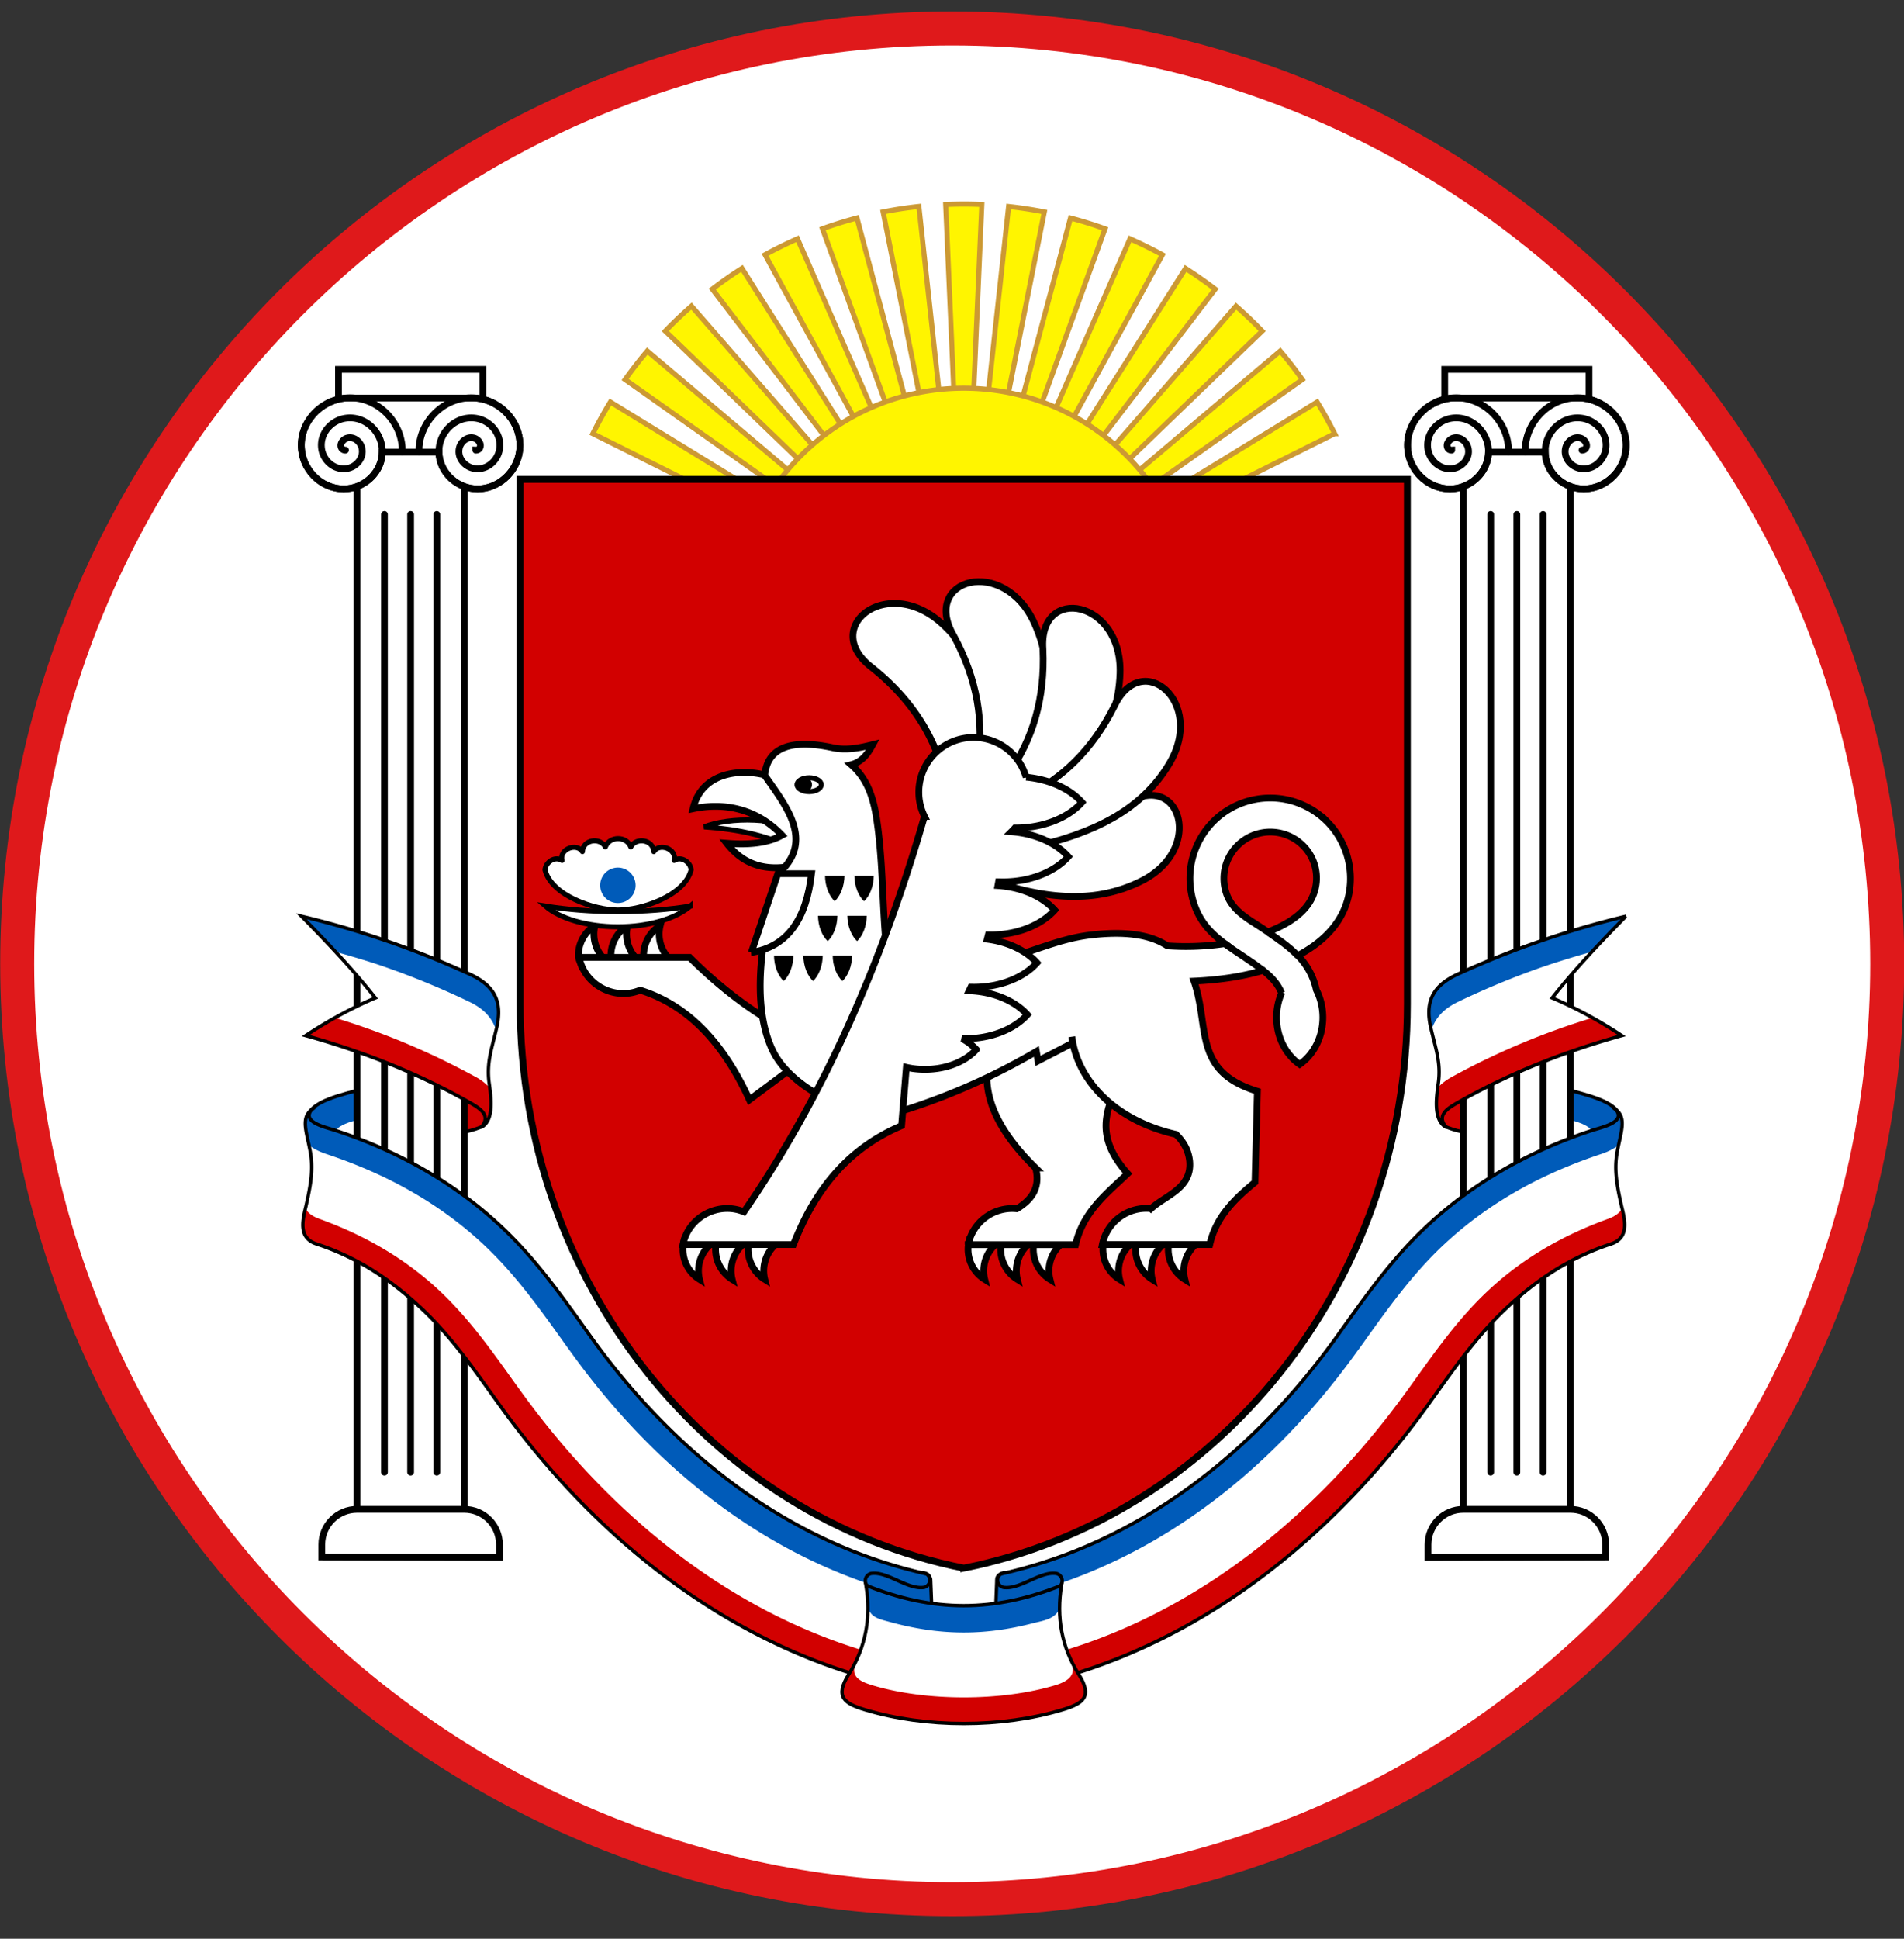
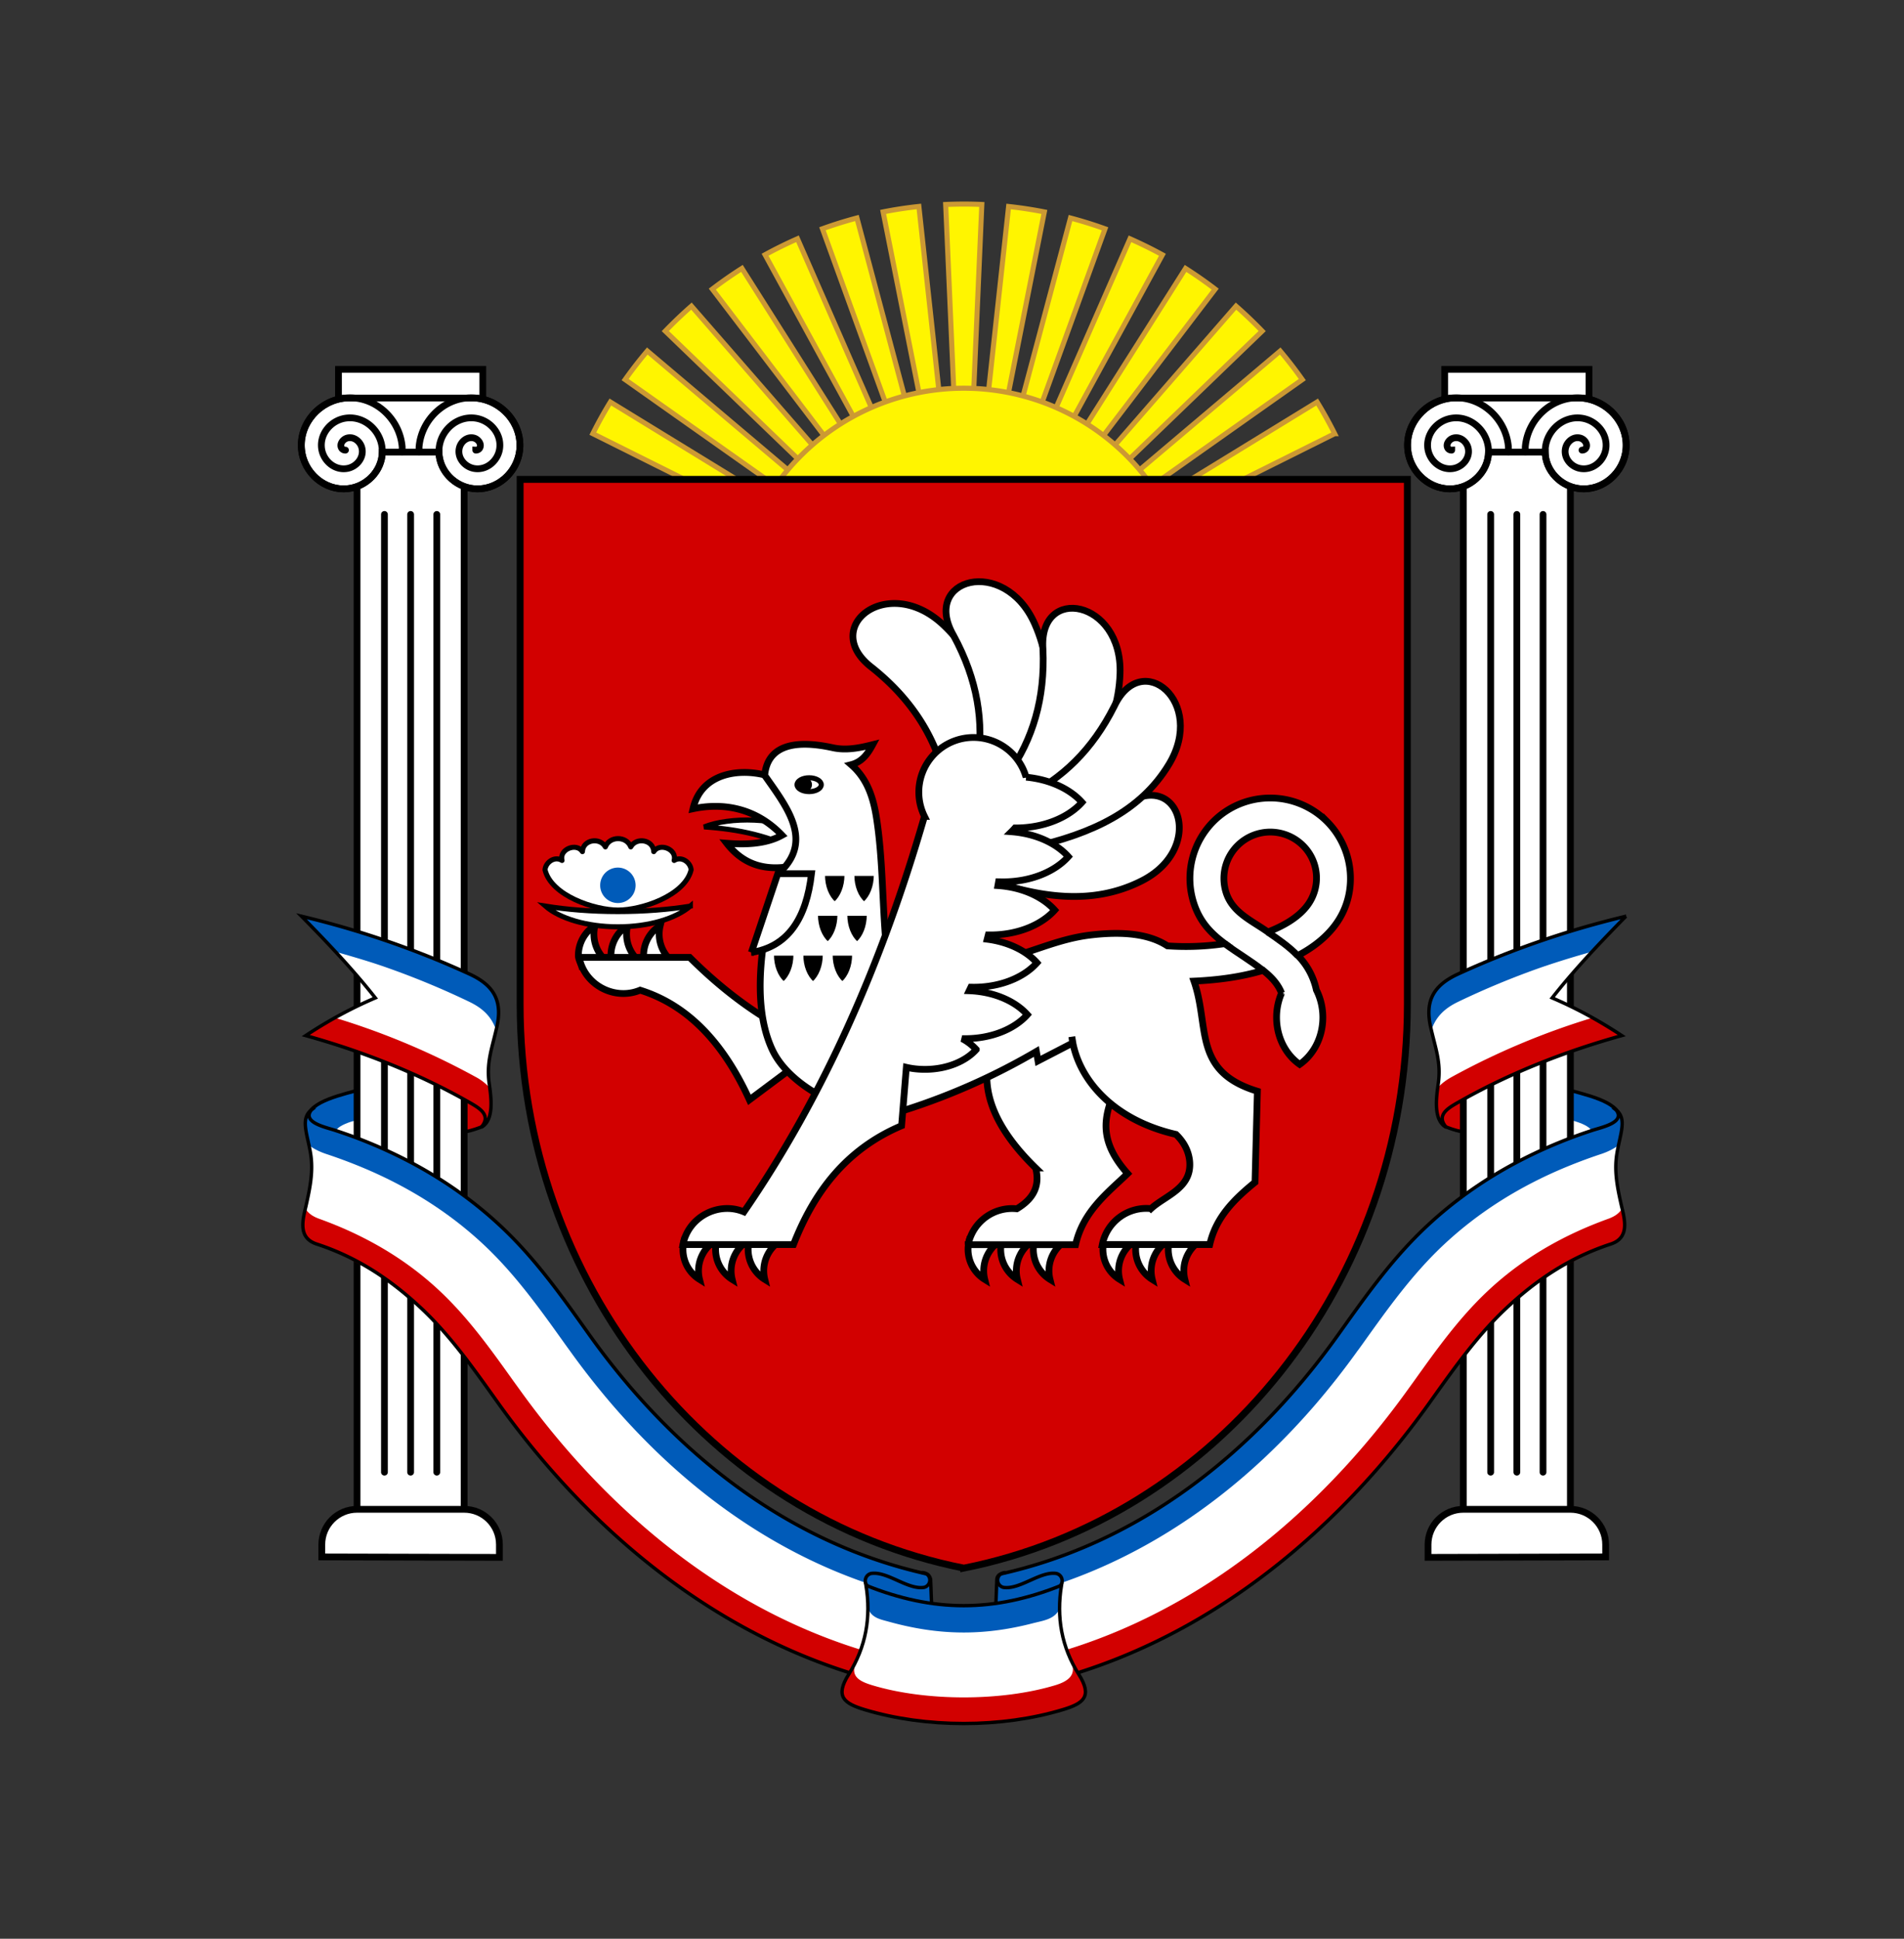
<svg xmlns="http://www.w3.org/2000/svg" width="56" height="57" fill="none" viewBox="0 0 56 57">
  <rect x="0" y="0" width="56" height="57" fill="#333333" stroke="none" />
  <g clip-path="url(#a)">
-     <path fill="#fff" stroke="#df191b" d="M28.006.836c15.188 0 27.5 12.312 27.5 27.5s-12.312 27.5-27.5 27.5c-15.187 0-27.5-12.312-27.5-27.5S12.82.836 28.006.836Z" />
    <path fill="#d20000" fill-rule="evenodd" stroke="#000" stroke-width=".1" d="m42.293 32.77.21-.68 1.073-.496.01 1.722c-.373-.004-.599-.009-1.033-.174-.148-.056-.21-.229-.26-.373Z" clip-rule="evenodd" />
    <path fill="#005bb9" stroke="#000" stroke-width=".1" d="m45.721 33.413-.002-.015-.005-1.476c.605.203 1.593.351 1.872.767.28.51-.67 1.364-1.29 1.304z" />
    <path fill="#fff" d="M45.806 32.836c.504.11 1.083.253 1.037.547l.234.405H45.82z" />
    <path fill="#d20000" fill-rule="evenodd" stroke="#000" stroke-width=".1" d="m14.398 32.77-.21-.68-1.073-.496-.01 1.722c.373-.004.598-.009 1.033-.174.147-.056.209-.229.26-.373Z" clip-rule="evenodd" />
    <path fill="#005bb9" stroke="#000" stroke-width=".1" d="m10.969 33.413.002-.015.006-1.476c-.606.203-1.593.351-1.872.767-.28.51.669 1.364 1.29 1.304z" />
    <path fill="#fff" d="M10.884 32.836c-.504.11-1.083.253-1.037.547l-.234.405h1.257z" />
    <path fill="#fff" fill-rule="evenodd" stroke="#000" stroke-width=".199" d="M10.502 11.32h3.15v33.736h-3.15z" clip-rule="evenodd" />
    <path fill="#fff" fill-rule="evenodd" stroke="#000" stroke-width=".199" d="M9.955 10.86H14.2v1.121H9.955zM10.502 44.375h3.15c.573 0 1.037.464 1.037 1.037v.376l-5.224-.013v-.363c0-.573.465-1.037 1.037-1.037Z" clip-rule="evenodd" />
    <path fill="#fff" fill-rule="evenodd" stroke="#000" stroke-linecap="round" stroke-width=".199" d="M12.911 13.291c.008.554.462 1.02 1.016 1.077.69.07 1.296-.476 1.36-1.155.07-.77-.541-1.445-1.3-1.51h-3.82c-.758.065-1.37.74-1.299 1.51.063.679.669 1.225 1.359 1.155.554-.057 1.009-.523 1.016-1.077z" clip-rule="evenodd" />
    <path stroke="#000" stroke-linecap="round" stroke-width=".199" d="M12.077 15.125v28.158m-.77-28.158v28.158m1.54-28.158v28.158M10.161 13.234a.13.13 0 0 1-.108-.05c-.079-.117.027-.26.141-.299.204-.07.405.092.45.286.068.286-.155.552-.43.602-.367.067-.7-.22-.754-.575-.067-.448.284-.85.72-.905.53-.068.998.348 1.057.865.07.61-.412 1.147-1.01 1.208-.69.07-1.296-.477-1.359-1.155-.072-.771.54-1.445 1.3-1.51.851-.074 1.594.604 1.661 1.444v.136m2.164-.047a.13.13 0 0 0 .109-.05c.078-.117-.028-.26-.142-.299-.203-.07-.405.092-.45.286-.068.286.155.552.43.602.367.067.7-.22.754-.575.067-.448-.284-.85-.72-.905-.53-.068-.998.348-1.057.865-.069.61.413 1.147 1.01 1.208.69.07 1.296-.477 1.36-1.155.07-.771-.541-1.445-1.3-1.51-.852-.074-1.594.604-1.662 1.444v.136" />
    <path fill="#fff500" fill-rule="evenodd" stroke="#c93" stroke-width=".149" d="m34.245 15.248 5.01-2.498a12 12 0 0 0-.516-.93l-5.594 3.428zM28.345 6q.267 0 .532.012l-.403 9.236h-.257l-.403-9.236q.264-.011.531-.012Zm1.32.071q.533.058 1.051.16l-1.788 9.017h-.262zm1.82.339q.518.137 1.016.317l-3.09 8.52h-.282zm1.75.611q.488.215.954.47l-4.237 7.757h-.32zm1.634.871q.45.286.872.609l-5.15 6.747h-.382zM36.353 9q.4.35.77.734l-5.724 5.514h-.49zm1.3 1.32q.343.405.65.84l-5.79 4.088h-.689zm-20.217 2.43q.238-.478.516-.93l5.593 3.428h-1.1zm.95-1.59q.309-.435.652-.84l5.828 4.928h-.689zm1.181-1.426q.37-.383.77-.734l5.445 6.248h-.49zM20.95 8.5q.421-.322.872-.609l4.66 7.356H26.1zm1.552-1.01q.465-.255.954-.47l3.601 8.227h-.319zm1.688-.764q.497-.18 1.014-.317l2.357 8.838h-.282zm1.784-.496a12 12 0 0 1 1.052-.16l.999 9.177h-.263z" clip-rule="evenodd" />
    <path fill="#fff500" fill-rule="evenodd" stroke="#c93" stroke-width=".149" d="M28.345 11.414a6.78 6.78 0 0 1 6.779 6.779 6.78 6.78 0 0 1-6.779 6.779 6.78 6.78 0 0 1-6.779-6.78 6.78 6.78 0 0 1 6.78-6.778Z" clip-rule="evenodd" />
    <path fill="#d20000" fill-rule="evenodd" stroke="#000" stroke-width=".202" d="M28.345 46.104c-7.428-1.478-13.047-8.34-13.047-16.579V14.094h26.095v15.431c0 8.24-5.62 15.1-13.048 16.58Z" clip-rule="evenodd" />
    <path fill="#fff" fill-rule="evenodd" stroke="#000" stroke-width=".199" d="M46.188 11.32h-3.15v33.736h3.15z" clip-rule="evenodd" />
    <path fill="#fff" fill-rule="evenodd" stroke="#000" stroke-width=".199" d="M46.735 10.86h-4.244v1.121h4.244zM46.188 44.375h-3.15c-.572 0-1.037.464-1.037 1.037v.376l5.224-.013v-.363c0-.573-.464-1.037-1.037-1.037Z" clip-rule="evenodd" />
    <path fill="#fff" fill-rule="evenodd" stroke="#000" stroke-linecap="round" stroke-width=".199" d="M43.78 13.291c-.008.554-.463 1.02-1.017 1.077-.69.07-1.296-.476-1.359-1.155-.072-.77.54-1.445 1.3-1.51h3.818c.76.065 1.372.74 1.3 1.51-.063.679-.669 1.225-1.359 1.155-.554-.057-1.009-.523-1.016-1.077z" clip-rule="evenodd" />
    <path stroke="#000" stroke-linecap="round" stroke-width=".199" d="M44.613 15.125v28.158m.77-28.158v28.158m-1.54-28.158v28.158M46.529 13.234a.13.13 0 0 0 .109-.05c.078-.117-.028-.26-.142-.299-.204-.07-.405.092-.45.286-.068.286.155.552.43.602.367.067.7-.22.754-.575.067-.448-.284-.85-.72-.905-.53-.068-.998.348-1.057.865-.069.61.413 1.147 1.01 1.208.69.07 1.296-.477 1.36-1.155.07-.771-.542-1.445-1.3-1.51-.852-.074-1.595.604-1.662 1.444v.136m-2.164-.047a.13.13 0 0 1-.109-.05c-.078-.117.028-.26.142-.299.204-.07.405.092.45.286.068.286-.155.552-.43.602-.367.067-.7-.22-.754-.575-.067-.448.284-.85.72-.905.53-.068.998.348 1.057.865.069.61-.413 1.147-1.01 1.208-.69.07-1.296-.477-1.359-1.155-.072-.771.54-1.445 1.3-1.51.851-.074 1.594.604 1.661 1.444v.136" />
    <path fill="#fff" fill-rule="evenodd" stroke="#000" stroke-width=".149" d="M20.709 24.312c.748-.299 2.173-.295 3.09.196l-.206.572c-.925-.51-1.883-.702-2.884-.768Z" clip-rule="evenodd" />
    <path fill="#fff" fill-rule="evenodd" stroke="#000" stroke-width=".199" d="m23.85 24.415-.897-1.463c-.796-.402-2.286-.41-2.57.826.852-.181 1.827-.048 2.618.778-.496.276-1.133.276-1.628.236.503.649 1.164.83 1.982.66l.471-.471zM29.38 36.509a1.04 1.04 0 0 0-.417 1.106 1.04 1.04 0 0 1-.448-1.178h.763zM31.3 36.509a1.04 1.04 0 0 0-.417 1.106 1.04 1.04 0 0 1-.448-1.178h.763zM30.34 36.509a1.04 1.04 0 0 0-.417 1.106 1.04 1.04 0 0 1-.448-1.178h.763zM33.346 36.509a1.04 1.04 0 0 0-.416 1.106 1.04 1.04 0 0 1-.449-1.178h.763zM35.265 36.509a1.04 1.04 0 0 0-.416 1.106 1.04 1.04 0 0 1-.488-.887q0-.151.04-.29h.763zM34.306 36.509a1.04 1.04 0 0 0-.417 1.106 1.04 1.04 0 0 1-.488-.887q0-.151.04-.29h.763zM20.992 36.509a1.04 1.04 0 0 0-.417 1.106 1.04 1.04 0 0 1-.488-.887q0-.151.04-.29h.763zM22.91 36.509a1.04 1.04 0 0 0-.416 1.106 1.04 1.04 0 0 1-.447-1.178h.762zM21.951 36.509a1.04 1.04 0 0 0-.416 1.106 1.04 1.04 0 0 1-.489-.887q.001-.151.04-.29h.763zM17.916 28.317a1.04 1.04 0 0 1-.417-1.106 1.04 1.04 0 0 0-.488.887c0 .1.073.228.1.32l.703-.03zM19.835 28.317a1.04 1.04 0 0 1-.416-1.106 1.04 1.04 0 0 0-.448 1.178h.762zM18.876 28.317a1.04 1.04 0 0 1-.417-1.106 1.04 1.04 0 0 0-.448 1.178h.763z" clip-rule="evenodd" />
    <path fill="#fff" fill-rule="evenodd" stroke="#000" stroke-width=".199" d="M30.461 34.34c-1.536-1.497-1.794-2.855-.992-4.098l3.826.178c-.128 1.602-1.572 2.464-.13 4.084-.56.543-1.307 1.098-1.53 2.091h-3.16a1.32 1.32 0 0 1 1.432-1.056c.474-.285.69-.653.554-1.199ZM29.525 24.467c1.185.139 2.385-.102 3.604-.839 1.571-1.002 2.329 1.327.442 2.274-1.431.72-2.983.505-4.648-.085zM27.791 22.884c-.295-1.221-.97-2.319-2.143-3.255-1.563-1.187.462-2.784 2.086-1.266 1.232 1.152 1.586 2.764 1.61 4.624zM23.32 31.381l-1.278.955c-.742-1.624-1.77-2.772-3.214-3.224-.747.311-1.636-.145-1.794-.964h3.251c1.137 1.133 2.275 1.91 3.412 2.417z" clip-rule="evenodd" />
    <path fill="#fff" fill-rule="evenodd" stroke="#000" stroke-width=".199" d="M26.04 27.528c-.09-1.156-.083-2.323-.258-3.461-.093-.607-.27-1.172-.748-1.585.325-.083.491-.324.634-.589-.392.099-.785.177-1.177.09-1.258-.274-1.928.018-2 .814.644.92 1.448 1.914.437 2.855-.533 1.798-.858 3.85-.207 5.225.572 1.207 2.643 2.162 3.924 1.75a19.2 19.2 0 0 0 3.837-1.713l.048.278 1.025-.53-.03-.18c.155 1.23 1.2 2.444 3.063 2.87.248.24.37.503.4.774.084.809-.714 1.02-1.135 1.409a1.32 1.32 0 0 0-1.432 1.056h3.16c.181-.807.729-1.34 1.331-1.831l.07-2.677c-1.913-.582-1.396-1.893-1.865-3.237.69-.032 1.38-.12 2.034-.316.244.194.436.399.542.667a1.8 1.8 0 0 0-.147.716c0 .584.272 1.095.68 1.38.409-.285.681-.796.681-1.38 0-.293-.07-.57-.19-.807a2.05 2.05 0 0 0-.545-1.012c.477-.251.894-.581 1.174-1.005.605-.912.458-2.161-.318-2.937a2.36 2.36 0 0 0-1.67-.69c-.605 0-1.21.23-1.67.69a2.37 2.37 0 0 0-.577 2.398c.181.563.512.894.915 1.193a7.7 7.7 0 0 1-1.69.066c-.554-.362-1.342-.43-2.281-.316-.98.119-1.783.547-2.736.752-.814.175-3.183.511-3.279-.718Zm11.251-.127c.472-.184.913-.436 1.177-.802a1.344 1.344 0 0 0-.146-1.74 1.364 1.364 0 0 0-2.25 1.414c.19.544.705.776 1.152 1.082z" clip-rule="evenodd" />
    <path fill="#fff" fill-rule="evenodd" stroke="#000" stroke-width=".199" d="m22.099 28.002.777-2.314h.992c-.152 1.306-.684 2.148-1.77 2.314Z" clip-rule="evenodd" />
    <path fill="#fff" fill-rule="evenodd" stroke="#000" stroke-width=".149" d="M23.798 22.867c.197 0 .357.091.357.204s-.16.203-.357.203-.356-.09-.356-.203.16-.204.356-.204Z" clip-rule="evenodd" />
    <path fill="#000" fill-rule="evenodd" d="M23.651 22.86a.21.21 0 1 1 0 .418.21.21 0 0 1 0-.419" clip-rule="evenodd" />
    <path stroke="#000" stroke-width=".199" d="M37.291 27.406c.307.21.62.423.878.692m-2.142-.35c.367.272.766.502 1.124.787" />
    <path fill="#000" fill-rule="evenodd" stroke="#fff" stroke-width=".05" d="M24.896 26.9h.622c0 .34-.124.64-.31.806-.187-.167-.312-.466-.312-.807Zm-.863 0h.622c0 .34-.124.64-.31.806-.188-.167-.312-.466-.312-.807Zm.206-1.173h.623c0 .34-.125.64-.312.806-.186-.167-.31-.465-.31-.806Zm-1.5 2.345h.622c0 .34-.125.64-.312.807-.186-.167-.31-.466-.31-.807Zm.863 0h.622c0 .34-.125.64-.311.807-.187-.167-.311-.466-.311-.807Zm.863 0h.622c0 .34-.125.64-.311.807-.187-.167-.311-.466-.311-.807Zm.637-2.345h.623c0 .34-.125.64-.312.806-.186-.167-.31-.465-.31-.806Z" clip-rule="evenodd" />
    <path fill="#fff" fill-rule="evenodd" stroke="#000" stroke-width=".149" d="M20.304 26.64c-.42.364-1.216.609-2.13.609s-1.711-.245-2.131-.608c.627.101 1.355.16 2.13.16.777 0 1.505-.059 2.131-.16Z" clip-rule="evenodd" />
    <path fill="#fff" fill-rule="evenodd" stroke="#000" stroke-linejoin="round" stroke-width=".149" d="M18.179 26.757c.688 0 1.961-.42 2.148-1.182-.016-.224-.287-.415-.499-.277.09-.332-.43-.533-.6-.259-.014-.354-.516-.432-.676-.14-.124-.324-.623-.324-.747 0-.16-.292-.662-.214-.675.14-.17-.274-.69-.073-.6.259-.213-.138-.484.053-.5.277.187.761 1.46 1.182 2.149 1.182Z" clip-rule="evenodd" />
    <path fill="#005bb9" fill-rule="evenodd" d="M18.173 25.508a.521.521 0 1 1 0 1.042.521.521 0 0 1 0-1.042" clip-rule="evenodd" />
    <path fill="#fff" fill-rule="evenodd" stroke="#000" stroke-width=".199" d="M28.748 22.469c.2-1.225.006-2.482-.702-3.784-.968-1.678 1.487-2.356 2.383-.352.68 1.52.384 3.123-.307 4.825z" clip-rule="evenodd" />
    <path fill="#fff" fill-rule="evenodd" stroke="#000" stroke-width=".199" d="M29.663 22.745c.706-1 1.078-2.2 1.012-3.661-.133-1.909 2.339-1.45 2.267.717-.054 1.644-1.008 2.938-2.357 4.15z" clip-rule="evenodd" />
    <path fill="#fff" fill-rule="evenodd" stroke="#000" stroke-width=".199" d="M30.138 23.427c1.09-.522 1.989-1.376 2.636-2.666.806-1.708 2.713-.12 1.607 1.71-.839 1.39-2.285 2.045-4.031 2.438l-1.282-.414z" clip-rule="evenodd" />
    <path fill="#fff" fill-rule="evenodd" stroke="#000" stroke-width=".199" d="M27.19 24.003c-1.245 4.312-2.967 8.227-5.309 11.626-.747-.311-1.637.145-1.794.963h3.25c.602-1.54 1.543-2.802 3.18-3.495l.14-1.717q.259.06.546.06c.638 0 1.198-.233 1.51-.583a1.5 1.5 0 0 0-.415-.32h.088c.774 0 1.451-.281 1.83-.705-.359-.401-.987-.676-1.711-.703l.05-.105.084.001c.787 0 1.476-.287 1.86-.718-.317-.356-.845-.614-1.464-.693l.032-.126h.06c.8 0 1.502-.292 1.893-.73-.355-.396-.963-.673-1.67-.721l.02-.112.128.002c.813 0 1.526-.296 1.923-.741-.356-.399-.965-.678-1.673-.732q.055-.054.105-.111h.016c.826 0 1.55-.302 1.954-.754-.352-.394-.949-.674-1.644-.739a1.608 1.608 0 1 0-2.988 1.153Z" clip-rule="evenodd" />
    <path fill="#fff" d="M8.867 26.938c.757.768 1.53 1.584 2.172 2.401q-1.058.452-2.047 1.108c1.68.468 3.316 1.11 4.828 1.972.298.17.635.376.333.724.393-.203.29-.895.236-1.28-.089-.629.08-1.03.224-1.671.174-.776-.096-1.225-.796-1.55a26.6 26.6 0 0 0-4.95-1.704m.29 5.696c-.328.255-.118.704-.022 1.281.088.538-.025 1.047-.14 1.562-.11.442-.211.924.317 1.098 1.215.398 2.21 1.063 3.13 1.938.848.808 1.527 1.783 2.214 2.744 3.106 4.336 7.505 7.705 12.846 8.505l-.131-3.331-.044-.094-.071-.062c-4.111-.916-7.465-3.59-9.915-7.021-.813-1.14-1.597-2.259-2.638-3.226-1.268-1.18-2.73-2.02-4.305-2.607a16 16 0 0 0-.539-.187c-.284-.094-.983-.233-.703-.6" />
    <path fill="#005bb9" fill-rule="evenodd" d="M8.868 26.938a26.5 26.5 0 0 1 4.95 1.703c.7.325.97.776.796 1.551l-.021.097c-.136-.405-.4-.647-.787-.834a24 24 0 0 0-2.446-1.013c-.494-.174-.99-.316-1.49-.46a47 47 0 0 0-1.002-1.044m.288 5.696c-.279.218-.166.576-.068 1.036.153.12.352.207.507.258q.619.205 1.213.46c1.235.533 2.382 1.243 3.391 2.181.939.873 1.674 1.904 2.424 2.955l.115.159v.003h.003a23 23 0 0 0 1.288 1.64q.685.791 1.434 1.5c1.723 1.625 3.715 2.913 5.957 3.695l.115.208 1.895 1.515-.05-1.754c-.016-.172-.072-.187-.227-.237-4.065-.937-7.382-3.597-9.812-7-.813-1.138-1.597-2.258-2.638-3.225-1.41-1.312-3.062-2.203-4.844-2.794-.44-.13-.931-.27-.703-.6" clip-rule="evenodd" />
    <path fill="#d20000" fill-rule="evenodd" d="M9.847 29.922q-.435.243-.856.523c1.68.468 3.317 1.11 4.829 1.972.293.167.593.385.354.712.33-.195.282-.757.23-1.145a1.5 1.5 0 0 0-.423-.326 21.7 21.7 0 0 0-4.134-1.736m-.868 5.612q-.034.135-.056.267v.007c-.05.33-.007.635.389.765q.104.034.205.072v.03c1.067.43 2.059 1.02 2.924 1.836.852.804 1.527 1.783 2.215 2.744 3.106 4.336 7.505 7.704 12.845 8.505l-.03-.753q-.484-.076-.953-.183a16 16 0 0 1-2.184-.66c-3.661-1.395-6.741-4.084-9.074-7.341l-.156-.215c-.657-.92-1.315-1.845-2.155-2.638-.902-.851-1.927-1.473-3.024-1.929q-.261-.108-.53-.205c-.196-.071-.315-.153-.416-.302" clip-rule="evenodd" />
    <path stroke="#000" stroke-width=".1" d="M8.867 26.938c.757.768 1.53 1.584 2.172 2.401q-1.058.452-2.047 1.108c1.68.468 3.316 1.11 4.828 1.972.298.17.635.376.333.724.393-.203.29-.895.236-1.28-.089-.629.08-1.03.224-1.671.174-.776-.096-1.225-.796-1.55a26.6 26.6 0 0 0-4.95-1.704Zm.29 5.696c-.328.255-.118.704-.022 1.281.088.538-.025 1.047-.14 1.562-.11.442-.211.924.317 1.098 1.215.398 2.21 1.063 3.13 1.938.848.808 1.527 1.783 2.214 2.744 3.106 4.336 7.505 7.705 12.846 8.505l-.131-3.331c-.018-.069-.064-.146-.115-.156-4.111-.916-7.465-3.59-9.915-7.021-.813-1.14-1.597-2.259-2.638-3.226-1.268-1.18-2.73-2.02-4.305-2.607a16 16 0 0 0-.539-.187c-.284-.094-.983-.233-.703-.6Z" />
    <path fill="#fff" d="M47.823 26.938c-.757.768-1.53 1.584-2.171 2.401q1.057.452 2.047 1.108c-1.68.468-3.317 1.11-4.828 1.972-.299.17-.636.376-.334.724-.393-.203-.29-.895-.236-1.28.09-.629-.08-1.03-.224-1.671-.174-.776.097-1.225.797-1.55a26.6 26.6 0 0 1 4.95-1.704m-.29 5.696c.328.255.118.704.023 1.281-.09.538.024 1.047.14 1.562.11.442.21.924-.318 1.098-1.215.398-2.21 1.063-3.13 1.938-.848.808-1.526 1.783-2.214 2.744-3.105 4.336-7.505 7.705-12.845 8.505l.13-3.331.044-.094.072-.062c4.11-.916 7.464-3.59 9.914-7.021.814-1.14 1.598-2.259 2.638-3.226 1.268-1.18 2.73-2.02 4.306-2.607q.265-.098.538-.187c.284-.094.984-.233.703-.6" />
    <path fill="#005bb9" fill-rule="evenodd" d="M47.822 26.938a26.5 26.5 0 0 0-4.949 1.703c-.7.325-.97.776-.796 1.551l.02.097c.137-.405.4-.647.787-.834a24 24 0 0 1 2.446-1.013 26 26 0 0 1 1.49-.46c.329-.354.667-.704 1.002-1.044m-.288 5.696c.28.218.166.576.068 1.036-.153.12-.351.207-.507.258q-.618.205-1.213.46c-1.235.533-2.381 1.243-3.39 2.181-.94.873-1.674 1.904-2.424 2.955l-.115.159v.003h-.004a23 23 0 0 1-1.288 1.64 21 21 0 0 1-1.434 1.5c-1.722 1.625-3.715 2.913-5.957 3.695l-.115.208-1.895 1.515.05-1.754c.016-.172.072-.187.227-.237 4.065-.937 7.382-3.597 9.812-7 .814-1.138 1.598-2.258 2.638-3.225 1.411-1.312 3.062-2.203 4.844-2.794.441-.13.932-.27.703-.6" clip-rule="evenodd" />
    <path fill="#d20000" fill-rule="evenodd" d="M46.843 29.922q.435.243.856.523c-1.68.468-3.317 1.11-4.828 1.972-.294.167-.594.385-.355.712-.33-.195-.282-.757-.23-1.145.11-.129.252-.232.423-.326a21.7 21.7 0 0 1 4.134-1.736m.868 5.612q.035.135.056.267v.007c.05.33.008.635-.389.765q-.104.034-.205.072v.03c-1.067.43-2.058 1.02-2.924 1.836-.852.804-1.527 1.783-2.215 2.744-3.105 4.336-7.505 7.704-12.845 8.505l.031-.753q.483-.076.952-.183a16 16 0 0 0 2.184-.66c3.661-1.395 6.741-4.084 9.074-7.341l.156-.215c.657-.92 1.316-1.845 2.156-2.638.902-.851 1.926-1.473 3.024-1.929q.261-.108.529-.205c.196-.071.315-.153.416-.302" clip-rule="evenodd" />
    <path stroke="#000" stroke-width=".1" d="M47.823 26.938c-.757.768-1.53 1.584-2.171 2.401q1.057.452 2.047 1.108c-1.68.468-3.317 1.11-4.828 1.972-.299.17-.636.376-.334.724-.393-.203-.29-.895-.236-1.28.09-.629-.08-1.03-.224-1.671-.174-.776.097-1.225.797-1.55a26.6 26.6 0 0 1 4.95-1.704Zm-.29 5.696c.328.255.118.704.023 1.281-.09.538.024 1.047.14 1.562.11.442.21.924-.318 1.098-1.215.398-2.21 1.063-3.13 1.938-.848.808-1.526 1.783-2.214 2.744-3.105 4.336-7.505 7.705-12.845 8.505l.13-3.331a.18.18 0 0 1 .116-.156c4.11-.916 7.464-3.59 9.914-7.021.814-1.14 1.598-2.259 2.638-3.226 1.268-1.18 2.73-2.02 4.306-2.607q.265-.098.538-.187c.284-.094.984-.233.703-.6ZM25.688 46.695a.22.22 0 0 1-.07-.433c.476-.077 1.079.486 1.562.408a.22.22 0 0 0-.07-.433" />
    <path stroke="#000" stroke-width=".1" d="M31.002 46.695a.22.22 0 0 0 .07-.433c-.475-.077-1.078.486-1.562.408a.22.22 0 0 1 .07-.433" />
    <path fill="#fff" fill-rule="evenodd" d="M31.26 50.265c.601-.182.882-.38.47-1.035-.51-.809-.662-1.685-.51-2.62-1.98.797-3.769.797-5.75 0 .153.935 0 1.811-.509 2.62-.412.655-.132.853.47 1.035 1.796.544 4.033.544 5.828 0" clip-rule="evenodd" />
    <path fill="#d20000" fill-rule="evenodd" d="M31.26 50.27c.601-.182.882-.38.47-1.035a4 4 0 0 1-.198-.352l-.015.005c.14.37-.116.548-.477.658-1.576.478-3.813.478-5.39 0-.361-.11-.65-.255-.476-.658l-.016-.005a4 4 0 0 1-.197.352c-.412.655-.132.853.47 1.035 1.796.544 4.033.544 5.828 0" clip-rule="evenodd" />
    <path fill="#005bb9" fill-rule="evenodd" d="M25.533 47.29c.006-.253-.02-.419-.064-.68 1.982.797 3.77.797 5.752 0a3 3 0 0 0-.047.663c-.13.335-.486.372-.792.451-1.462.379-2.774.363-4.248-.047-.247-.068-.499-.112-.6-.387" clip-rule="evenodd" />
    <path stroke="#000" stroke-width=".1" d="M31.26 50.265c.601-.182.882-.38.47-1.035-.51-.809-.662-1.685-.51-2.62-1.98.797-3.769.797-5.75 0 .153.935 0 1.811-.509 2.62-.412.655-.132.853.47 1.035 1.796.544 4.033.544 5.828 0Z" />
  </g>
  <defs>
    <clipPath id="a">
      <path fill="#fff" d="M.006.336h56v56h-56z" />
    </clipPath>
  </defs>
</svg>